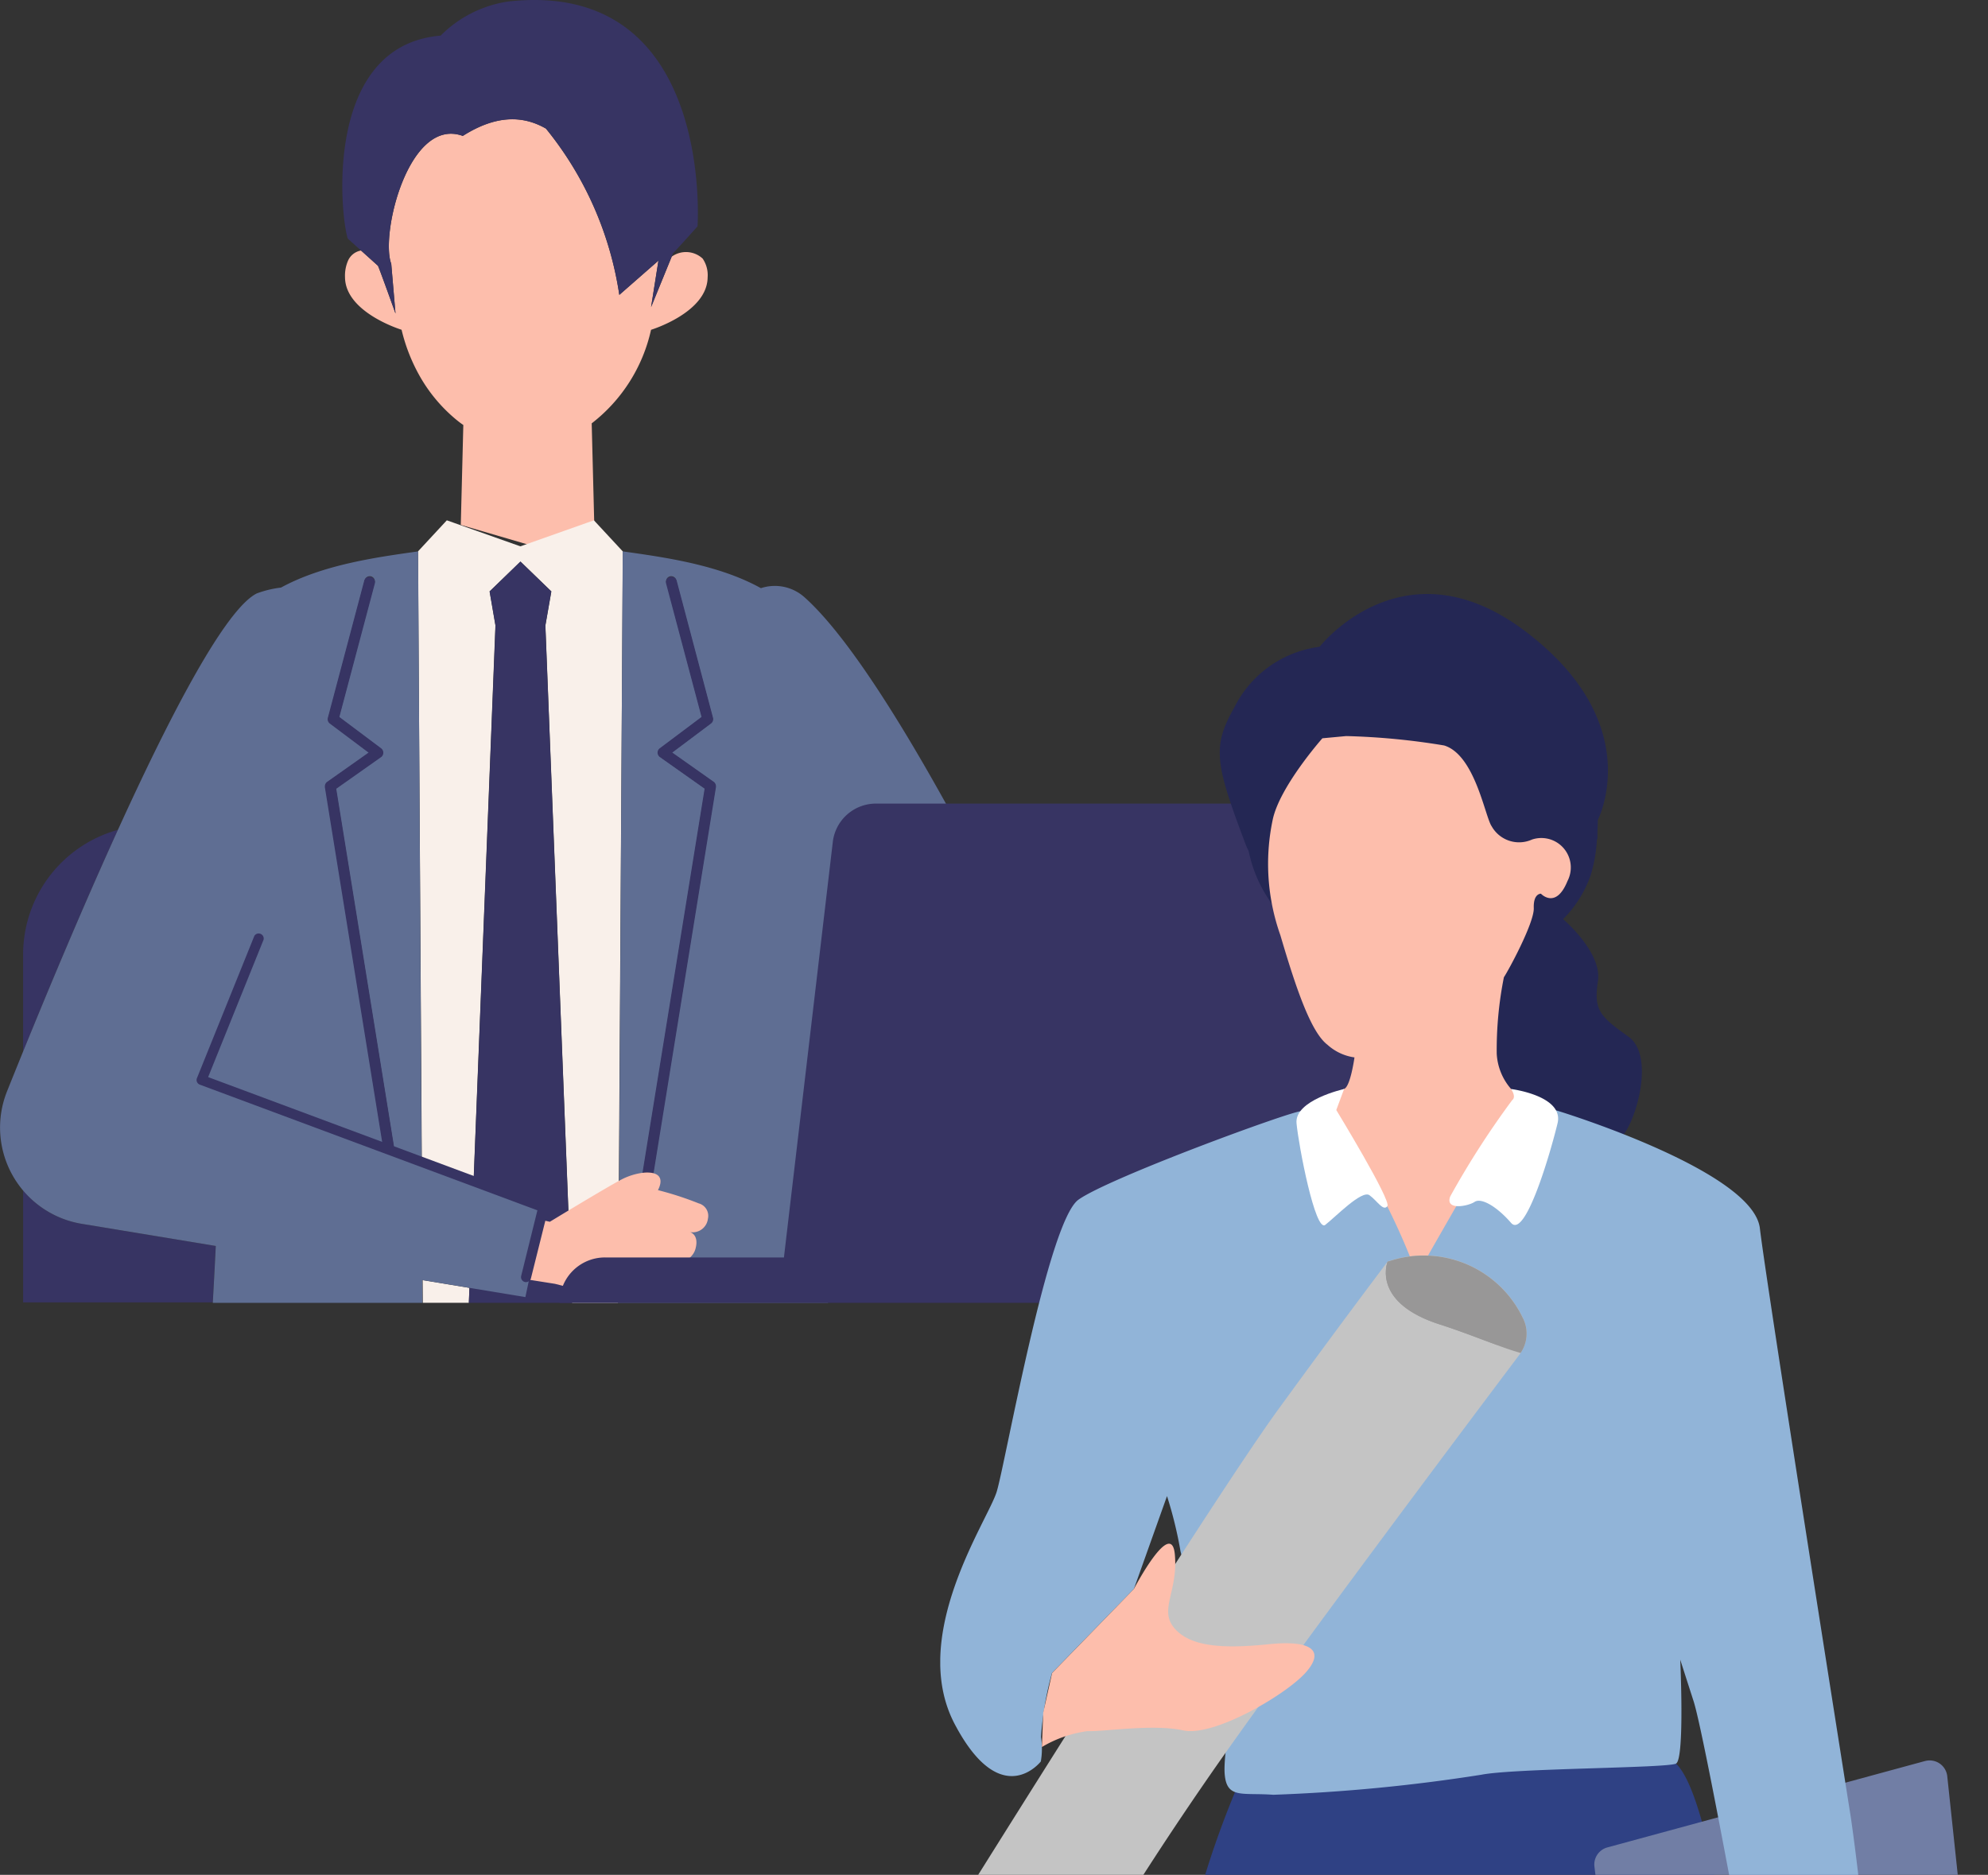
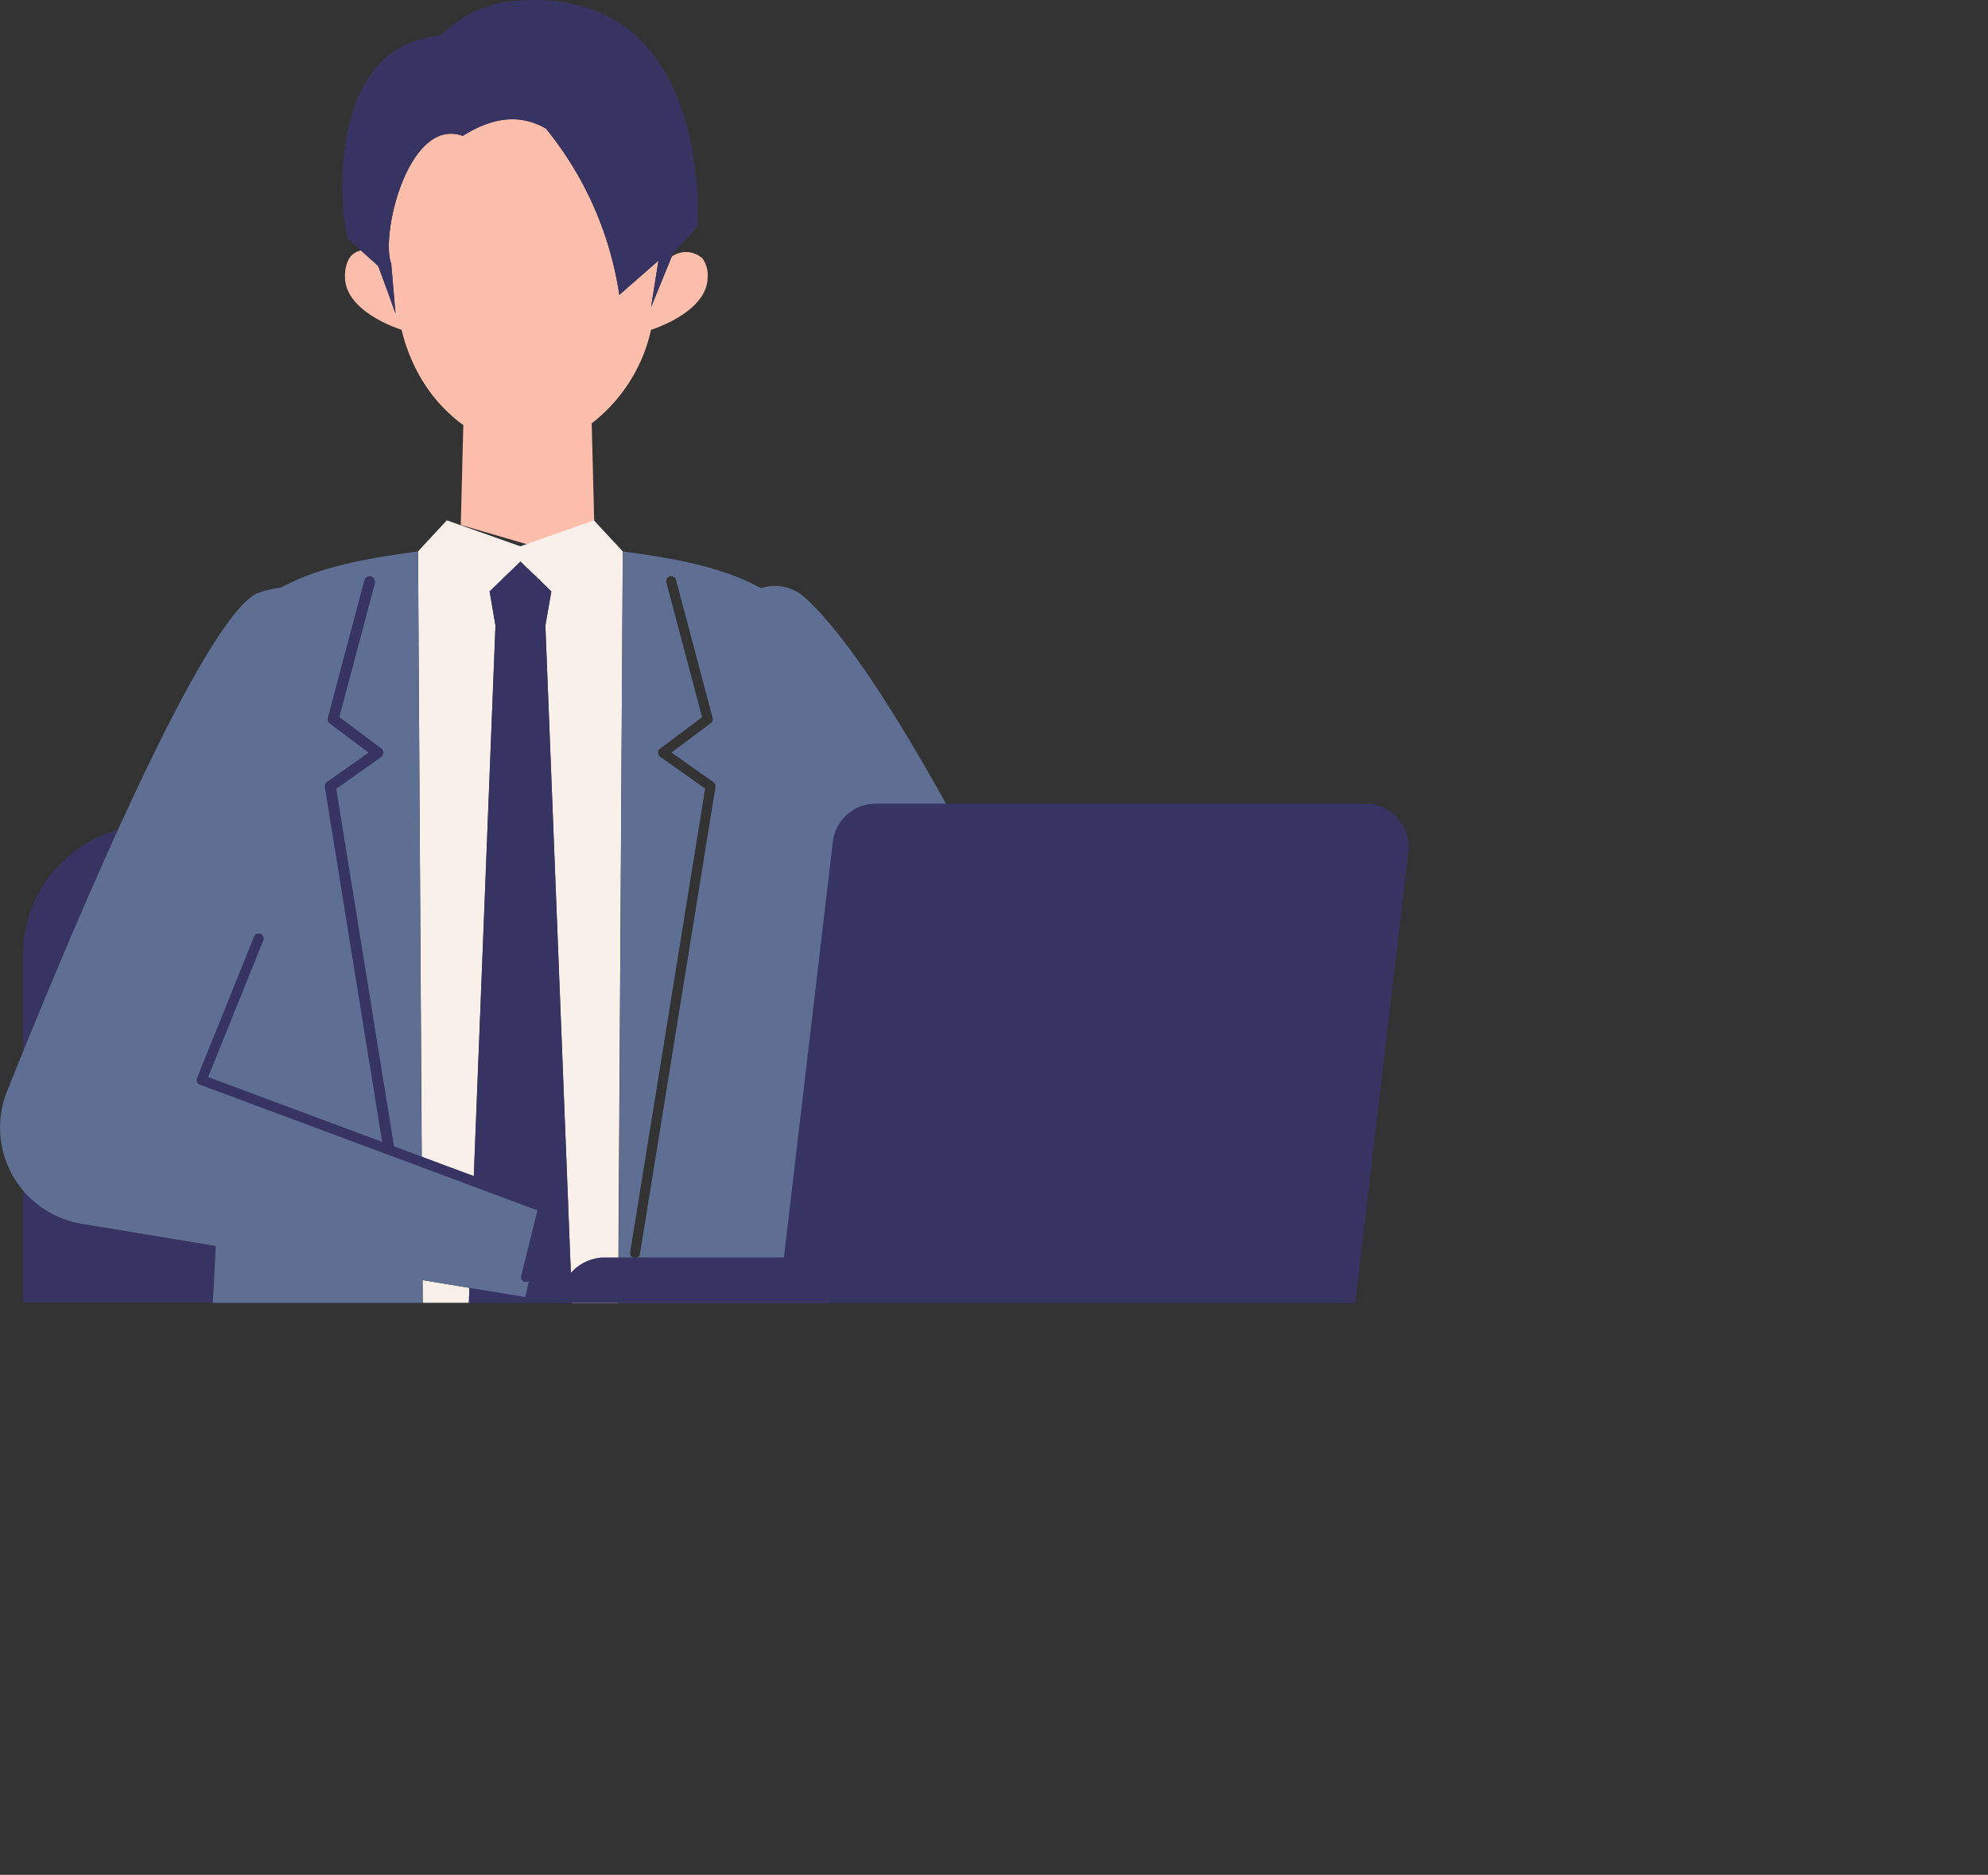
<svg xmlns="http://www.w3.org/2000/svg" width="117.751" height="111.053" viewBox="0 0 117.751 111.053">
  <rect x="0" y="0" width="117.751" height="111.053" fill="#333333" stroke="none" />
  <defs>
    <clipPath id="clip-path">
      <rect id="Rectangle_12512" data-name="Rectangle 12512" width="95.435" height="77.171" fill="none" />
    </clipPath>
    <clipPath id="clip-path-2">
      <rect id="Rectangle_12514" data-name="Rectangle 12514" width="62.059" height="78.175" transform="translate(0)" fill="#fff" stroke="#707070" stroke-width="1" />
    </clipPath>
    <clipPath id="clip-path-3">
-       <rect id="Rectangle_12513" data-name="Rectangle 12513" width="62.059" height="197.02" fill="none" />
-     </clipPath>
+       </clipPath>
  </defs>
  <g id="Group_57977" data-name="Group 57977" transform="translate(-618.808 -2350)">
    <g id="Group_57932" data-name="Group 57932" transform="translate(618.808 2350)">
      <g id="Group_57918" data-name="Group 57918" transform="translate(0 0)" clip-path="url(#clip-path)">
        <path id="Path_354462" data-name="Path 354462" d="M41.621,15.319a1.451,1.451,0,0,0-1.836-.116l-1.222,2.988L39,15.438l-2.318,2.028a20.353,20.353,0,0,0-4.346-9.851c-1.29-.737-2.869-.869-4.925.435-3.187-1.159-4.9,5.8-4.237,7.577l.252,2.942s-.981-2.74-1.041-2.829l-1-.9a1.031,1.031,0,0,0-.78.623,2.243,2.243,0,0,0-.17.961c.02,2.095,3.351,3.108,3.351,3.109a10.5,10.5,0,0,0,.982,2.576,9.262,9.262,0,0,0,2.275,2.765q.2.164.4.3l-.15,5.918,3.952,1.156L35.2,31.093l-.153-6.016a9.63,9.63,0,0,0,3.515-5.542s3.332-1.014,3.352-3.109a1.735,1.735,0,0,0-.294-1.107" transform="translate(0 0)" fill="#fdbeac" />
        <path id="Path_354463" data-name="Path 354463" d="M30.16.082A7.092,7.092,0,0,0,26.1,2.11C19.15,2.69,20.15,12.787,20.6,14.134l.786.708,1,.9c.06.09,1.04,2.829,1.04,2.829l-.252-2.942c-.664-1.775,1.05-8.735,4.238-7.576,2.055-1.3,3.634-1.173,4.925-.435a20.358,20.358,0,0,1,4.346,9.851L39,15.438l-.434,2.752L39.785,15.2l.081-.2c.29-.29,1.449-1.593,1.449-1.593S42.329-1.222,30.16.082" transform="translate(0 0)" fill="#373463" />
        <path id="Path_354464" data-name="Path 354464" d="M1.369,56.537v5.748c1.613-3.966,3.606-8.715,5.617-13.131a7.663,7.663,0,0,0-5.617,7.383" transform="translate(0 0)" fill="#373463" />
        <path id="Path_354465" data-name="Path 354465" d="M4.841,72.49A5.734,5.734,0,0,1,1.37,70.517v6.627H12.6c.068-1.187.128-2.309.177-3.341Z" transform="translate(0 0)" fill="#373463" />
        <path id="Path_354466" data-name="Path 354466" d="M25.042,77.171h2.729l.035-.885-2.772-.458Z" transform="translate(0 -0.001)" fill="#f9f0ea" />
        <path id="Path_354467" data-name="Path 354467" d="M36.886,32.66l-1.708-1.84-.455.161-3.9,1.38-3.9-1.379-.457-.162-1.707,1.84h0l.224,35.89,3.076,1.17,1.285-32.669L29,35.032l1.829-1.769,1.829,1.769-.353,2.02,1.578,40.119h2.728l.279-44.51Z" transform="translate(0 0)" fill="#f9f0ea" />
        <path id="Path_354468" data-name="Path 354468" d="M32.653,35.032l-1.829-1.768L29,35.032l.352,2.02L27.77,77.171h6.108L32.3,37.052Z" transform="translate(0 0)" fill="#373463" />
        <path id="Path_354469" data-name="Path 354469" d="M24.988,68.552l-.017-.007-.207-35.884c-2.46.346-5.63.784-8.12,2.143a6.207,6.207,0,0,0-1.438.348C11.945,36.8,4.424,54.647.418,64.64a5.78,5.78,0,0,0,4.423,7.851l7.94,1.312c-.05,1.041-.11,2.171-.178,3.369H25.02l-.007-1.347.021,0,2.772.459,3.313.548.242-1.143.729-3.447.194-.919-4.22-1.6Zm-2.313-.88-3.4-21.053a.3.3,0,0,1,.121-.288l2.484-1.753-2.325-1.744a.3.3,0,0,1-.108-.312L21.6,34.406a.3.3,0,1,1,.571.152l-2.1,7.923,2.49,1.867a.3.3,0,0,1,.118.241.293.293,0,0,1-.125.237l-2.665,1.881,3.429,21.208Z" transform="translate(0 0)" fill="#5f6e93" />
        <path id="Path_354470" data-name="Path 354470" d="M47.708,35.43a2.633,2.633,0,0,0-2.638-.591c-2.5-1.387-5.7-1.829-8.185-2.179h0l-.256,44.51H49.04c-.194-3.465-.323-6.378-.329-8.076-.009-2.1.049-6.415.12-11.027,1.569,3.086,3.277,6.438,4.644,8.948a9.264,9.264,0,0,0,5.319,4.393l1.778-15.114c-3.527-7.106-9.014-17.374-12.864-20.865m-5.33,11.189L37.906,74.277a.3.3,0,0,1-.291.248.259.259,0,0,1-.048,0,.3.3,0,0,1-.244-.339l4.442-27.475L39.1,44.826a.3.3,0,0,1-.007-.478l2.491-1.868-2.1-7.922a.3.3,0,1,1,.571-.152l2.153,8.115a.3.3,0,0,1-.108.312l-2.325,1.744,2.484,1.753a.3.3,0,0,1,.121.289" transform="translate(0 0)" fill="#5f6e93" />
        <path id="Path_354471" data-name="Path 354471" d="M32.294,71.234,12.328,63.8l3.286-8.144a.3.3,0,0,0-.548-.221l-3.4,8.426a.293.293,0,0,0,.171.387l19.994,7.444-.959,3.876a.3.3,0,0,0,.2.365.284.284,0,0,0,.081.012.294.294,0,0,0,.245-.133.269.269,0,0,0,.039-.082L32.3,72.31l.179-.718a.3.3,0,0,0-.181-.358" transform="translate(0 0)" fill="#373463" />
        <path id="Path_354472" data-name="Path 354472" d="M19.916,46.721l2.65-1.87a.323.323,0,0,0,.137-.261v-.005a.328.328,0,0,0-.129-.26L20.1,42.469l2.1-7.9a.346.346,0,0,0,.011-.084.326.326,0,0,0-.242-.314.342.342,0,0,0-.083-.01.325.325,0,0,0-.314.241l-2.153,8.115a.3.3,0,0,0-.011.084.327.327,0,0,0,.13.26l2.293,1.719-2.451,1.73a.327.327,0,0,0-.138.266l0,.051,3.4,21.053.019.023.638.242.029,0,.01-.028Z" transform="translate(0 0)" fill="#373463" />
-         <path id="Path_354473" data-name="Path 354473" d="M42.407,46.624l0-.052a.324.324,0,0,0-.137-.265l-.017.024.017-.024-2.451-1.73,2.292-1.72a.323.323,0,0,0,.131-.26.344.344,0,0,0-.011-.083L40.082,34.4a.325.325,0,0,0-.314-.242.346.346,0,0,0-.084.011.325.325,0,0,0-.241.314.3.3,0,0,0,.011.084l2.1,7.9-2.475,1.856a.324.324,0,0,0-.13.26v0h0a.327.327,0,0,0,.137.26l2.65,1.871L38.056,69.467l0,.009.026,0a1.78,1.78,0,0,1,.6.017.214.214,0,0,1,.027.009l0,0Z" transform="translate(0 0)" fill="#373463" />
-         <path id="Path_354474" data-name="Path 354474" d="M41.38,71.278a19.148,19.148,0,0,0-2.408-.782c.3-.593.121-.9-.265-1l-.026-.009a1.794,1.794,0,0,0-.6-.017l-.026,0a3.838,3.838,0,0,0-1.252.4c-.924.486-4.235,2.5-4.235,2.5L32.3,72.31l-.855,3.422a.326.326,0,0,1-.039.082l1.468.232,3.411.864s2.107.65,2.706-.212a5.5,5.5,0,0,0,.6-.862c.537-1.062,1.393-1.122,1.6-1.854.24-.861-.321-1-.321-1a.913.913,0,0,0,1.061-.791.765.765,0,0,0-.542-.91" transform="translate(0 0)" fill="#fdbeac" />
        <path id="Path_354475" data-name="Path 354475" d="M92.863,47.6H63.882a2.572,2.572,0,0,0-2.554,2.271l-.756,6.426L58.794,71.409l-.361,3.074h-10.6a2.688,2.688,0,0,0-2.689,2.688H92.276l3.141-26.7A2.572,2.572,0,0,0,92.863,47.6" transform="translate(-12 0)" fill="#373463" />
      </g>
    </g>
    <g id="Mask_Group_10" data-name="Mask Group 10" transform="translate(674.5 2382.878)" clip-path="url(#clip-path-2)">
      <g id="Group_57934" data-name="Group 57934" transform="translate(0 0.724)">
        <g id="Group_57933" data-name="Group 57933" clip-path="url(#clip-path-3)">
          <path id="Path_354479" data-name="Path 354479" d="M16.931,180.987c.084,1.1,2.62,5.6,4.8,7.254s5.462,2.758,7.254,1.446-.743-7.169-1.929-8.522a13.265,13.265,0,0,1-2.4-5.366c-.567-2.149-1.269-2.055-1.269-2.055v-3.522l-5.849-.5s.314,2.579-.105,3.427a.889.889,0,0,1-.074.115c-.524.7-.524,6.635-.429,7.726" transform="translate(14.897 6.754)" fill="#ed8772" />
          <path id="Path_354480" data-name="Path 354480" d="M16.931,180.856c.084,1.1,2.62,5.6,4.8,7.254s5.462,2.758,7.254,1.446-.743-7.169-1.929-8.522a13.265,13.265,0,0,1-2.4-5.366c-.567-2.149-1.269-2.055-1.269-2.055v-.22c-1.362-.126-3.951-.219-4.015.744a6.52,6.52,0,0,0,0,1.614l-1.939-2.736a.89.89,0,0,1-.074.115c-.524.7-.524,6.635-.429,7.726" transform="translate(14.897 6.885)" fill="#242754" />
          <path id="Path_354481" data-name="Path 354481" d="M44.4,180.987c-.084,1.1-2.62,5.6-4.8,7.254s-5.461,2.758-7.254,1.446.743-7.169,1.929-8.522a13.265,13.265,0,0,0,2.4-5.366c.567-2.149,1.269-2.055,1.269-2.055v-3.522l5.849-.5s-.314,2.579.105,3.427a1.014,1.014,0,0,0,.074.115c.524.7.524,6.635.429,7.726" transform="translate(-15.381 6.754)" fill="#ed8772" />
          <path id="Path_354482" data-name="Path 354482" d="M44.4,180.856c-.084,1.1-2.62,5.6-4.8,7.254s-5.461,2.758-7.254,1.446.743-7.169,1.929-8.522a13.265,13.265,0,0,0,2.4-5.366c.567-2.149,1.269-2.055,1.269-2.055v-.22c1.363-.126,3.952-.219,4.015.744a6.52,6.52,0,0,1,0,1.614l1.939-2.736a1.016,1.016,0,0,0,.074.115c.524.7.524,6.635.429,7.726" transform="translate(-15.381 6.885)" fill="#242754" />
-           <path id="Path_354483" data-name="Path 354483" d="M30.861,87.624l.611,58.177s-1.31,27.691.087,28.477,7.862.349,8.211-.611S42.3,150.693,42.3,150.693l1.835-23.542,4.192-35.64S46.508,70.8,43.751,68.183,17.63,69.868,17.63,69.868A55.879,55.879,0,0,0,13.609,96.36c1.441,14.807,7.469,69.446,7.469,69.446s.655,8.582,1.179,8.582,7.141,0,7.338-.393.459-36.819.459-36.819Z" transform="translate(-0.172 2.68)" fill="#2f4184" />
+           <path id="Path_354483" data-name="Path 354483" d="M30.861,87.624l.611,58.177s-1.31,27.691.087,28.477,7.862.349,8.211-.611S42.3,150.693,42.3,150.693S46.508,70.8,43.751,68.183,17.63,69.868,17.63,69.868A55.879,55.879,0,0,0,13.609,96.36c1.441,14.807,7.469,69.446,7.469,69.446s.655,8.582,1.179,8.582,7.141,0,7.338-.393.459-36.819.459-36.819Z" transform="translate(-0.172 2.68)" fill="#2f4184" />
          <path id="Path_354484" data-name="Path 354484" d="M19.588,68.005.773,73.122a1.049,1.049,0,0,0-.765,1.139L3.052,99.248a1.048,1.048,0,0,0,1.439.843l18.179-7.476a1.049,1.049,0,0,0,.644-1.08L20.906,68.906a1.048,1.048,0,0,0-1.317-.9" transform="translate(38.74 2.705)" fill="#717ea5" />
          <path id="Union_2" data-name="Union 2" d="M8.279,22.7c-1.9-4.521-5.133-4.267-5.133-4.267a8.115,8.115,0,0,1-1.439-3.22l-.112-.225c-.085-.217-.165-.427-.243-.637C-.318,9.9-.4,8.947.87,6.7A6.576,6.576,0,0,1,5.914,3.124s4.986-6.4,12.228-.884C25,7.459,22.658,12.832,22.391,13.386c0,.215-.012.439-.023.665v.473L22.34,14.5a8.827,8.827,0,0,1-.367,2.138,6.894,6.894,0,0,1-1.638,2.62s2.323,1.967,2.063,3.67.1,2.079,1.8,3.283.3,5.528-.523,6.051a.343.343,0,0,1-.176.034C21.758,32.3,10.1,27.023,8.279,22.7ZM8.957,9.367c1.417.075,3.315.316,5.237.61C12.17,9.4,9.454,8.724,9.454,8.724S6.9,8.391,5.578,9.441a21.072,21.072,0,0,1,2.147-.107C8.118,9.334,8.529,9.344,8.957,9.367Z" transform="translate(16.557 1.585)" fill="#242754" stroke="rgba(0,0,0,0)" stroke-miterlimit="10" stroke-width="1" />
          <path id="Path_354487" data-name="Path 354487" d="M38.188,30.406a3.449,3.449,0,0,1-.852-2.1,22,22,0,0,1,.425-4.521c.23-.328,1.8-3.21,1.77-4.095s.425-.852.425-.852.885.95,1.572-.753a1.744,1.744,0,0,0-2.1-2.457,1.863,1.863,0,0,1-2.392-.786c-.393-.557-.983-4.228-2.817-4.786a41.363,41.363,0,0,0-5.8-.556l-1.409.131s-2.555,2.885-2.948,4.85a12.645,12.645,0,0,0,.459,6.814c.917,3.112,1.8,5.732,2.785,6.486a3.011,3.011,0,0,0,1.605.753s-.244,1.767-.623,1.867-2.618,4.293.263,6.864,1.7,6.96,3.963,6.927,5.045-4.488,5.4-6.977,2.326-5.536.262-6.814" transform="translate(-4.376 0.498)" fill="#fdbeac" />
-           <path id="Path_354488" data-name="Path 354488" d="M7.614,67.284c2.756,5.242,5.105,2.222,5.105,2.222a4.434,4.434,0,0,0,.01-1.446,19.017,19.017,0,0,1,.65-3.794l4.853-4.979,1.961-5.5a24.218,24.218,0,0,1,.8,3.27,35.353,35.353,0,0,0,2.62,7.086c.776,1.436-.136,4.716,0,6.152s1.048,1.048,2.872,1.184A102.275,102.275,0,0,0,38.81,70.292c1.96-.388,11.006-.388,11.53-.66.524-.251.252-6.153.252-6.153l.8,2.485c.776,2.494,4.718,24.508,4.718,24.907,0,.177.45.5,1.174.65a4.82,4.82,0,0,0,3.291-.589c.043-.021.074-.042.115-.061,2.484-1.448,0-18.094,0-18.094S55.708,41.33,55.31,37.933c-.388-3.418-11.919-6.949-11.919-6.949-1.95-.661-4.979,3.8-5.377,4.454S35,40.681,35,40.681a40.292,40.292,0,0,0-2.034-4.592c-1.048-1.9-4.255-5.1-4.842-5.1s-11.332,3.93-13.176,5.24c-1.824,1.31-4.319,15.588-4.843,17.3S4.868,62.043,7.614,67.284" transform="translate(-6.762 1.23)" fill="#91b4d8" />
          <path id="Path_354489" data-name="Path 354489" d="M28.14,29.721s3.144.393,2.751,2.031-1.9,6.879-2.751,5.9-1.769-1.507-2.162-1.245-1.769.524-1.441-.328a50.994,50.994,0,0,1,3.668-5.7c.262-.2-.066-.655-.066-.655" transform="translate(5.672 1.183)" fill="#fff" />
          <path id="Path_354490" data-name="Path 354490" d="M37.018,29.721s-2.948.655-2.817,2.031,1.114,6.468,1.7,6.018,2.162-2.087,2.62-1.759.813.973,1.062.65-3.027-5.695-3.027-5.695Z" transform="translate(-13.099 1.183)" fill="#fff" />
          <path id="Path_354491" data-name="Path 354491" d="M28.554,81.629a5.581,5.581,0,0,0,5.242,0S36.542,76.713,41.72,69.3c4.434-6.343,14.948-20.357,17.851-24.215a.65.65,0,0,0,.074-.115,2.034,2.034,0,0,0,.115-2.107,6.5,6.5,0,0,0-7.988-3.3l-.01.01c-.21.283-2.568,3.387-6.436,8.7-4.068,5.576-18.932,29.414-18.932,29.414s-.859,2.494,2.16,3.941" transform="translate(-25.269 1.56)" fill="#c4c4c4" />
          <path id="Path_354492" data-name="Path 354492" d="M29.507,43.3c1.248.4,2.39.86,3.375,1.216.5.189.975.346,1.384.462a2.034,2.034,0,0,0,.115-2.107,6.5,6.5,0,0,0-7.988-3.3l-.01.01c-.063.189-.839,2.463,3.124,3.721" transform="translate(0.109 1.56)" fill="#989797" />
          <path id="Path_354493" data-name="Path 354493" d="M30.808,43.282c1.248.4,2.39.86,3.375,1.216l.388-2.127s-3.92-3.124-6.887-2.81c-.063.189-.839,2.463,3.124,3.721" transform="translate(-1.191 1.573)" fill="#989797" />
          <path id="Path_354494" data-name="Path 354494" d="M7.172,96.634s.293.65,1.991.85,3.145-2.956,2.956-4.13c-.136-.786-.534-3.208-.776-4.718a4.812,4.812,0,0,1-3.291.587,6.02,6.02,0,0,1-.115,1.834c-.315,1.31.576,3.281.514,3.868s-1.279,1.708-1.279,1.708" transform="translate(42.466 3.527)" fill="#ed8772" />
          <path id="Path_354495" data-name="Path 354495" d="M38.972,63.282,43.82,58.3s2.227-4.258,2.424-2.031-.983,3.276,0,4.39,3.013,1.179,5.569.917,3.341.393,2.162,1.7-5.426,3.8-7.234,3.406-4.691.083-5.673.042a7.142,7.142,0,0,0-2.7.942l.078-2.032Z" transform="translate(-32.348 2.214)" fill="#fdbeac" />
        </g>
      </g>
    </g>
  </g>
</svg>